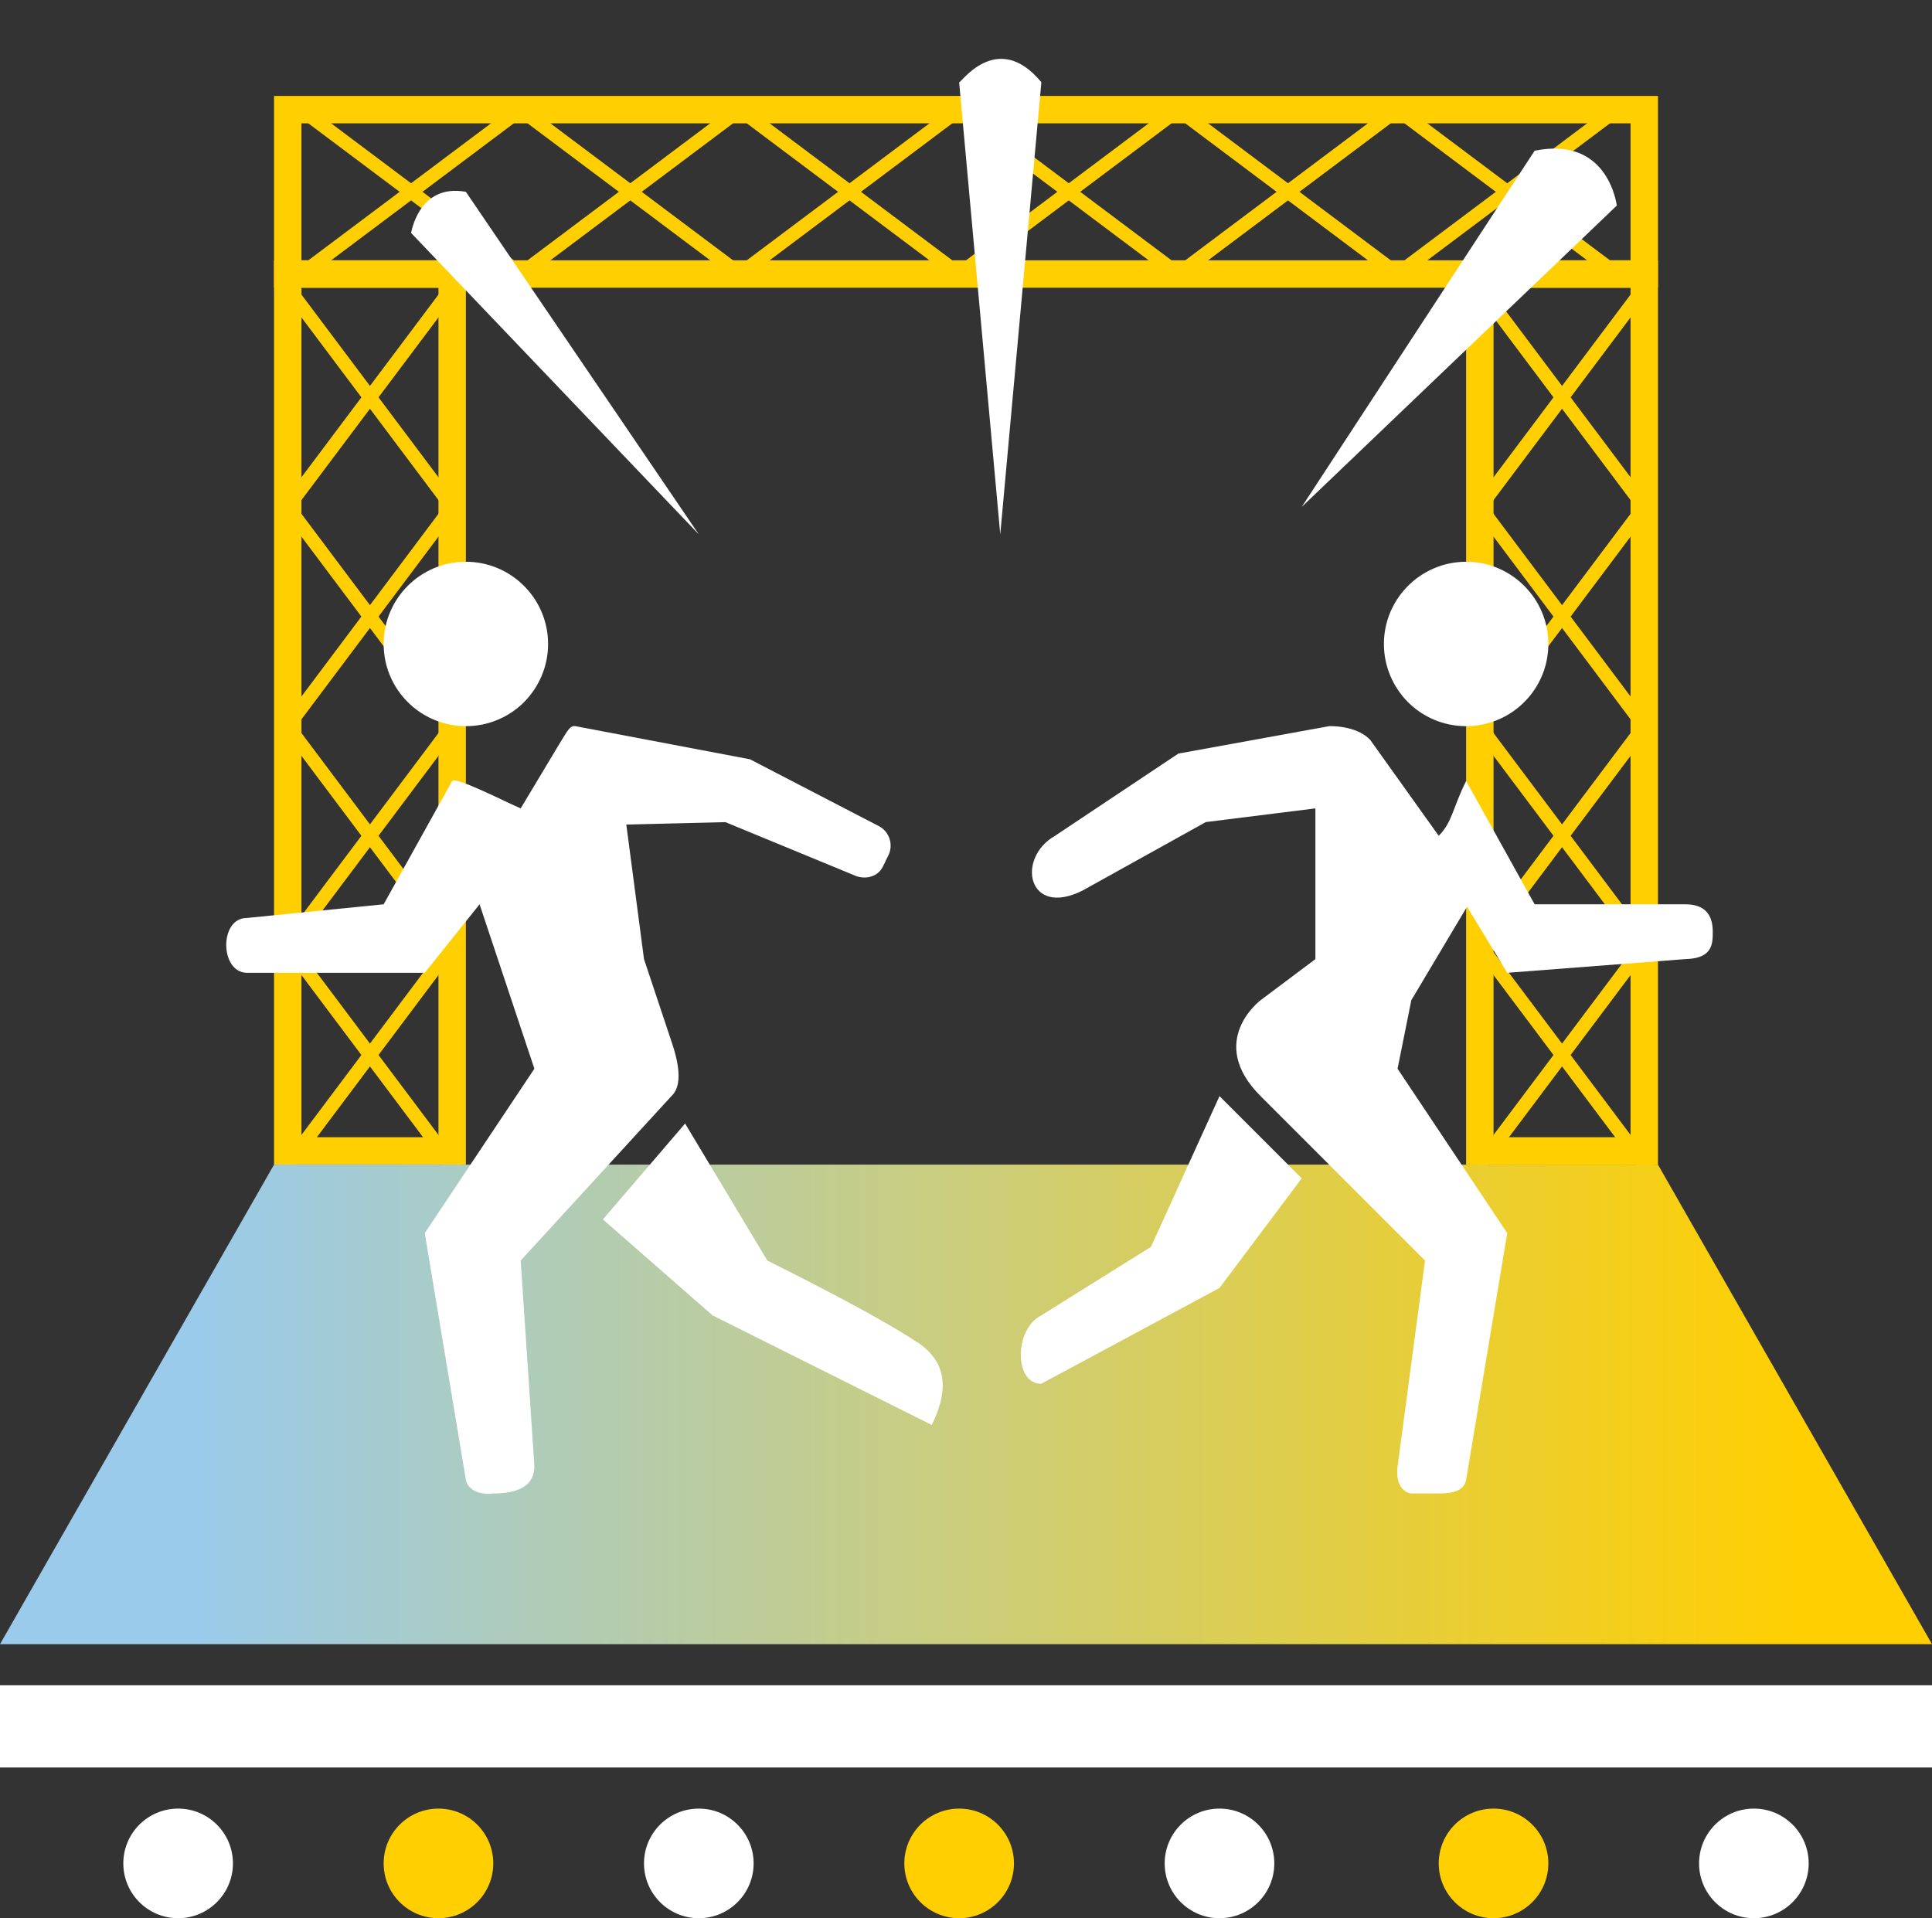
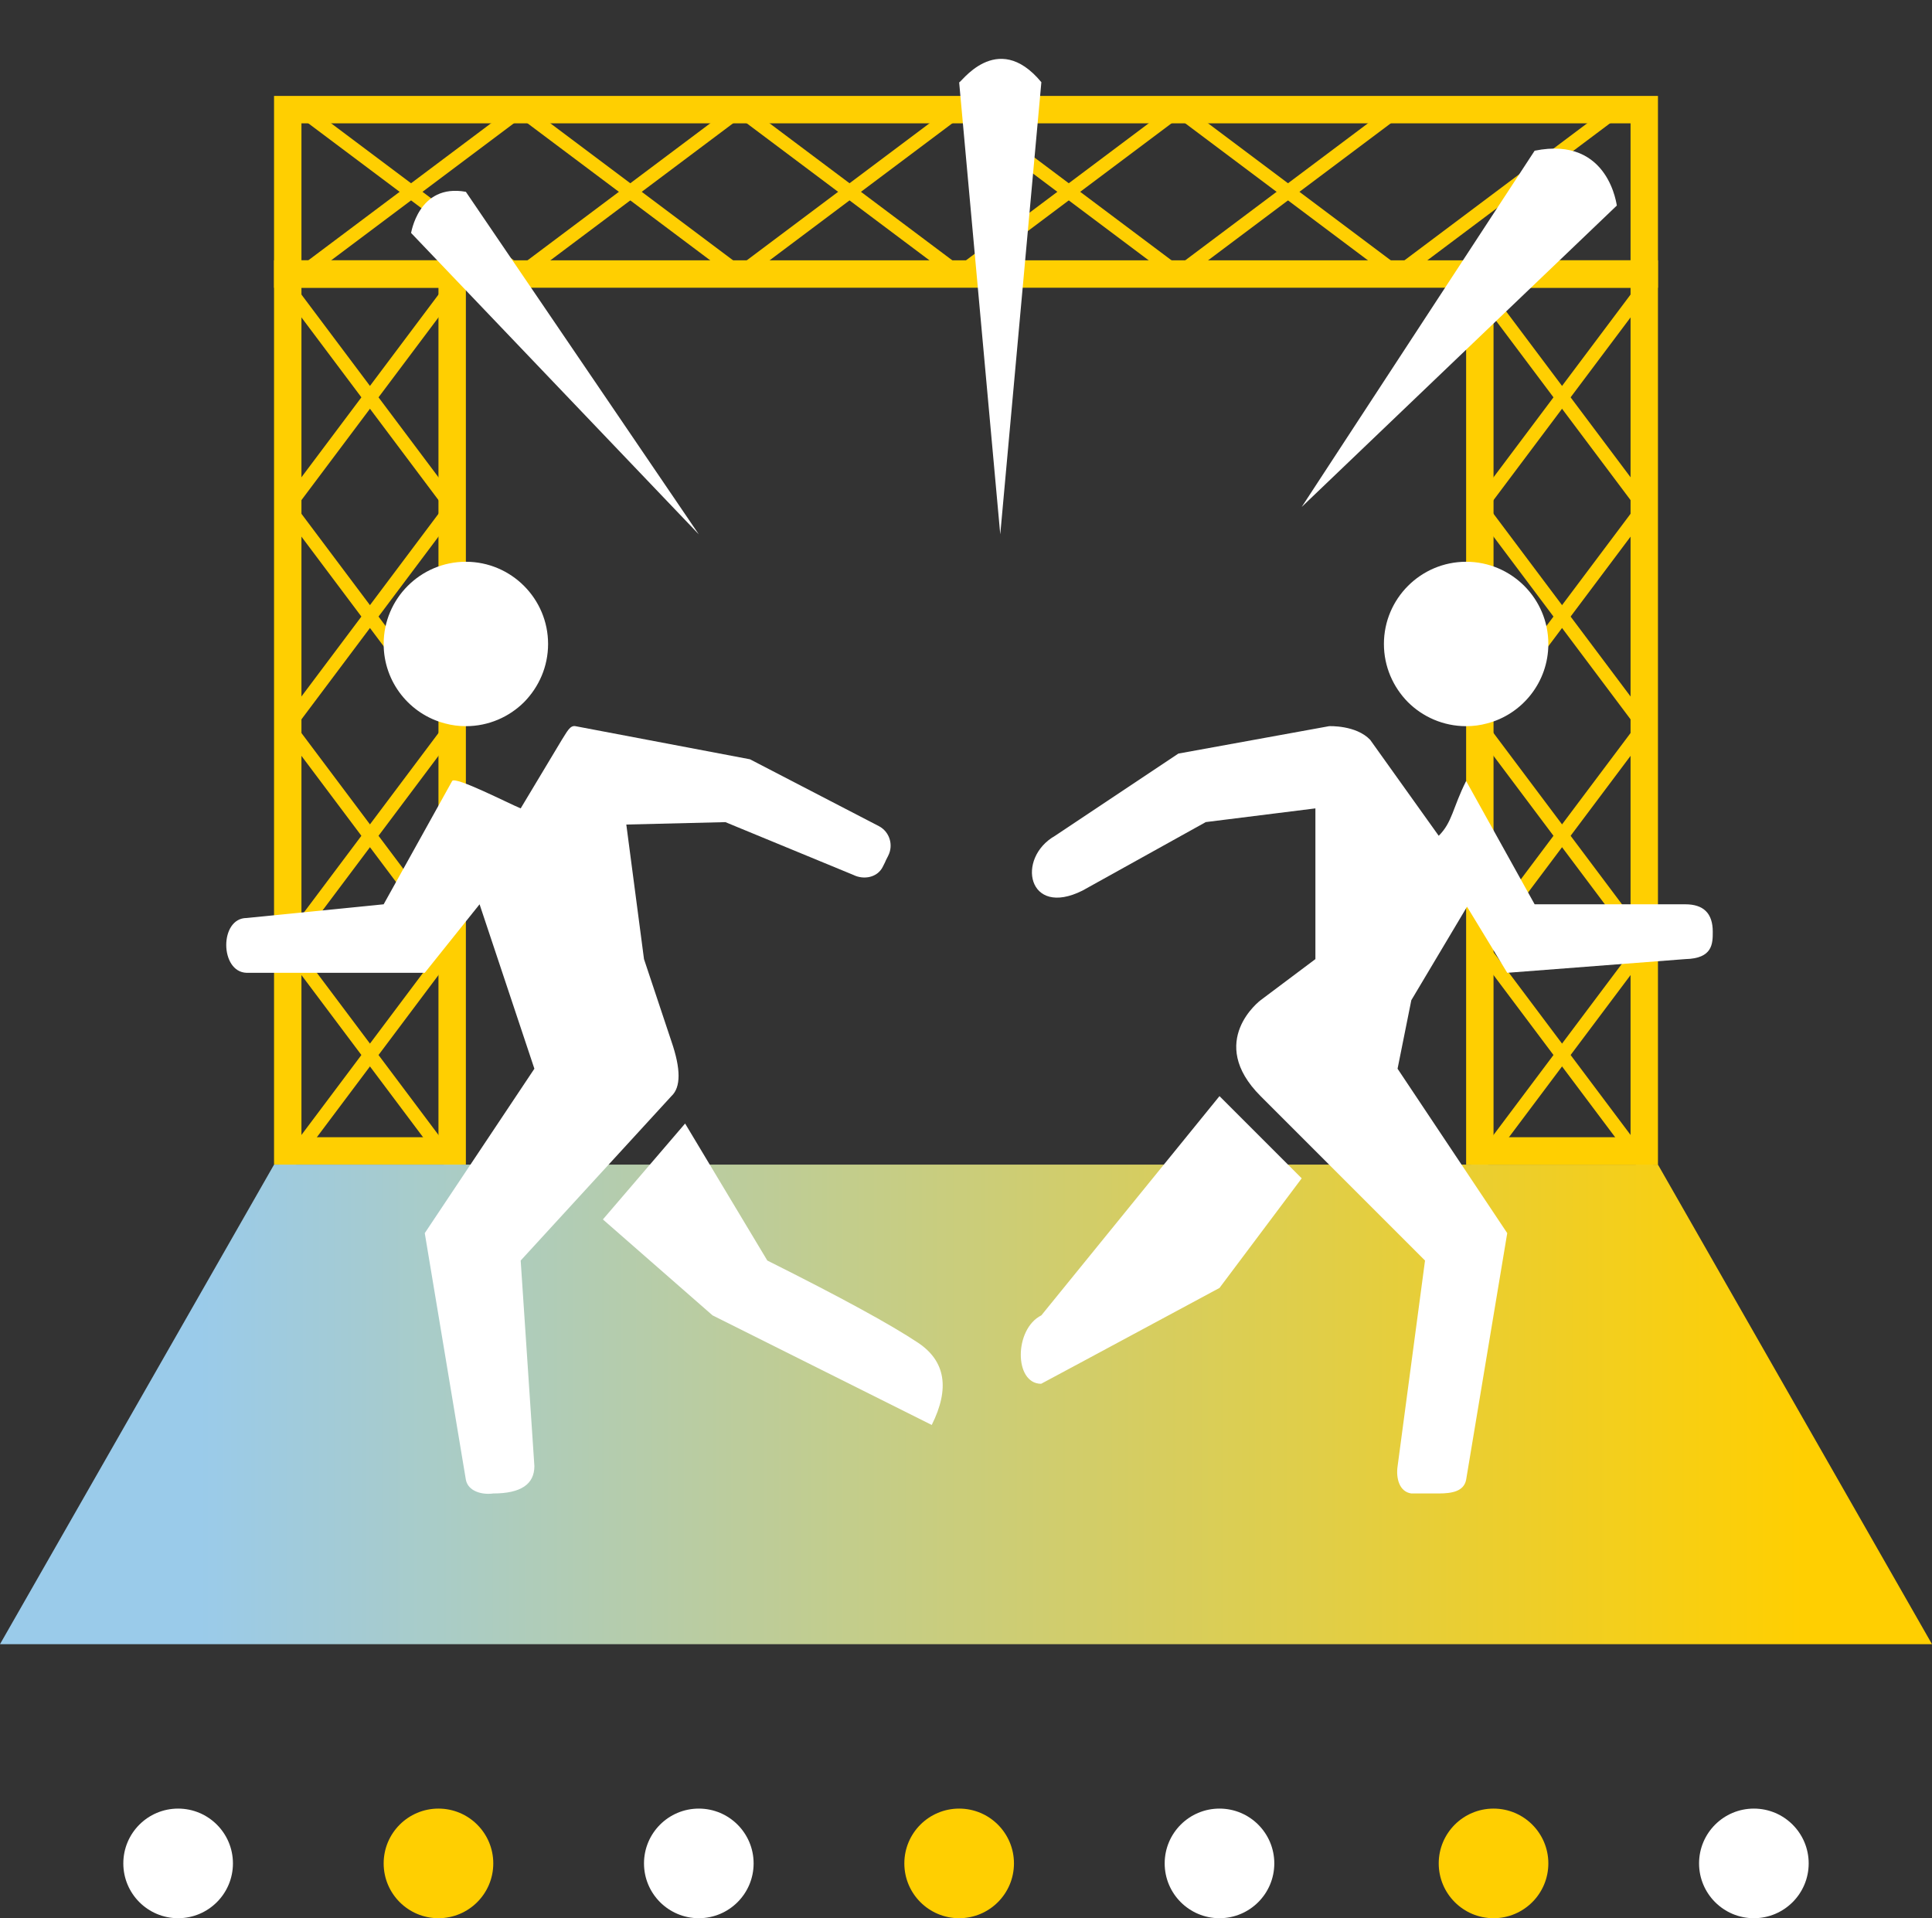
<svg xmlns="http://www.w3.org/2000/svg" width="141px" height="140px" viewBox="0 0 141 140" version="1.1">
  <rect x="0" y="0" width="141" height="140" fill="#333333" stroke="none" />
  <title>icons/half-time-shows</title>
  <desc>Created with Sketch.</desc>
  <defs>
    <linearGradient x1="50%" y1="89.337%" x2="50%" y2="7.048%" id="linearGradient-1">
      <stop stop-color="#9ACBEA" offset="0%" />
      <stop stop-color="#FFCF01" offset="100%" />
    </linearGradient>
  </defs>
  <g id="Symbols" stroke="none" stroke-width="1" fill="none" fill-rule="evenodd">
    <g id="icons/half-time-shows">
      <g id="Page-1" transform="translate(0, 7)">
        <rect id="Rectangle-2" stroke="#FFCF01" stroke-width="2" x="21" y="13" width="12" height="64" />
        <rect id="Rectangle-2-Copy" stroke="#FFCF01" stroke-width="2" x="108" y="13" width="12" height="64" />
        <path d="M33,14 L21,30" id="Line" stroke="#FFCF01" stroke-linecap="square" />
        <path d="M120,14 L108,30" id="Line-Copy-8" stroke="#FFCF01" stroke-linecap="square" />
        <path d="M33,14 L21,30" id="Line-Copy-4" stroke="#FFCF01" stroke-linecap="square" transform="translate(27, 22) scale(-1, 1) translate(-27, -22) " />
        <path d="M120,14 L108,30" id="Line-Copy-9" stroke="#FFCF01" stroke-linecap="square" transform="translate(114, 22) scale(-1, 1) translate(-114, -22) " />
        <path d="M33,30 L21,46" id="Line-Copy-5" stroke="#FFCF01" stroke-linecap="square" transform="translate(27, 38) scale(-1, 1) translate(-27, -38) " />
        <path d="M120,30 L108,46" id="Line-Copy-10" stroke="#FFCF01" stroke-linecap="square" transform="translate(114, 38) scale(-1, 1) translate(-114, -38) " />
        <path d="M33,46 L21,62" id="Line-Copy-6" stroke="#FFCF01" stroke-linecap="square" transform="translate(27, 54) scale(-1, 1) translate(-27, -54) " />
        <path d="M120,46 L108,62" id="Line-Copy-11" stroke="#FFCF01" stroke-linecap="square" transform="translate(114, 54) scale(-1, 1) translate(-114, -54) " />
        <path d="M33,62 L21,78" id="Line-Copy-7" stroke="#FFCF01" stroke-linecap="square" transform="translate(27, 70) scale(-1, 1) translate(-27, -70) " />
        <path d="M120,62 L108,78" id="Line-Copy-12" stroke="#FFCF01" stroke-linecap="square" transform="translate(114, 70) scale(-1, 1) translate(-114, -70) " />
        <path d="M33,30 L21,46" id="Line-Copy" stroke="#FFCF01" stroke-linecap="square" />
        <path d="M120,30 L108,46" id="Line-Copy-13" stroke="#FFCF01" stroke-linecap="square" />
        <path d="M33,46 L21,62" id="Line-Copy-2" stroke="#FFCF01" stroke-linecap="square" />
        <path d="M120,46 L108,62" id="Line-Copy-14" stroke="#FFCF01" stroke-linecap="square" />
        <path d="M33,62 L21,78" id="Line-Copy-3" stroke="#FFCF01" stroke-linecap="square" />
        <path d="M120,62 L108,78" id="Line-Copy-15" stroke="#FFCF01" stroke-linecap="square" />
        <g id="Group" transform="translate(70.5, 7) rotate(-90) translate(-70.5, -7) translate(63.5, -43.5)" stroke="#FFCF01">
          <rect id="Rectangle-2-Copy-2" stroke-width="2" x="1" y="1" width="12" height="99" />
          <path d="M13,2 L1,18" id="Line-Copy-16" stroke-linecap="square" />
          <path d="M1,2 L13,18" id="Line-Copy-17" stroke-linecap="square" />
          <path d="M1,18 L13,34" id="Line-Copy-18" stroke-linecap="square" />
          <path d="M1,34 L13,50" id="Line-Copy-19" stroke-linecap="square" />
          <path d="M1,50 L13,66" id="Line-Copy-20" stroke-linecap="square" />
          <path d="M1,66 L13,82" id="Line-Copy-24" stroke-linecap="square" />
          <path d="M1,82 L13,98" id="Line-Copy-26" stroke-linecap="square" />
          <path d="M13,18 L1,34" id="Line-Copy-21" stroke-linecap="square" />
          <path d="M13,34 L1,50" id="Line-Copy-22" stroke-linecap="square" />
          <path d="M13,50 L1,66" id="Line-Copy-23" stroke-linecap="square" />
          <path d="M13,66 L1,82" id="Line-Copy-25" stroke-linecap="square" />
-           <path d="M13,82 L1,98" id="Line-Copy-27" stroke-linecap="square" />
        </g>
        <polygon id="Rectangle" fill="url(#linearGradient-1)" transform="translate(70.5, 95.5) rotate(-270) translate(-70.5, -95.5) " points="53 45 88 25 88 166 53 146" />
        <path d="M50,75 L44,82 L52,89 L68,97 C69.333,94.333 69,92.333 67,91 C65,89.667 61.333,87.667 56,85 L50,75 Z" id="Fill-1" fill="#FFFFFF" />
        <path d="M31,64 L35,59 L39,71 L31,83 L34,101 C34.159,101.836 35.17,102.118 36,102 C38.002,102 39.002,101.333 39,100 L38,85 L49,73 C49.697,72.355 49.697,71.022 49,69 L47,63 L45.709,53.179 L52.938,53.003 L62.284,56.858 C63.048,57.233 64.024,57.046 64.417,56.281 C64.764,55.605 64.469,56.143 64.82,55.46 C65.226,54.672 64.92,53.699 64.141,53.295 L54.734,48.416 L42,46 C41.595,45.922 41.387,46.404 41,47 L38,52 C37.099,51.63 33.226,49.637 33,50 L28,59 L18,60 C16,60 16.032,63.949 18,64 L31,64 Z" id="Fill-3" fill="#FFFFFF" />
        <path d="M32.489,45.802 C32.974,45.934 33.481,46 33.999,46 C35.654,46 37.166,45.327 38.257,44.235 C39.327,43.143 40,41.654 40,40 C40,36.691 37.309,34 33.999,34 C30.691,34 28,36.691 28,40 C28,42.79 29.908,45.14 32.489,45.802" id="Fill-6" fill="#FFFFFF" />
-         <path d="M89,73 L95,79 L89,87 C80.332,91.664 75.994,93.996 75.984,93.995 C74,93.995 74,90 76,89 L84,84 L89,73 Z" id="Fill-9" fill="#FFFFFF" />
+         <path d="M89,73 L95,79 L89,87 C80.332,91.664 75.994,93.996 75.984,93.995 C74,93.995 74,90 76,89 L89,73 Z" id="Fill-9" fill="#FFFFFF" />
        <path d="M110,64 L107.066,59.176 L103,66 L101.996,71 L110,83 L107,101 C106.838,101.836 105.991,102 105,102 L103,102 C102.121,101.877 101.869,100.88 102,100 L104,85 L92,73 C88,69 92,66 92,66 L96,63 L96,52 L88,53 L79,58 C75,60 74.129,55.634 77,54 L86,48 C93.333,46.667 97,46 97,46 C97,46 98.969,45.908 100,47 L105,54 C106,53 106.001,52 107,50 L112,59 C118,59 121.667,59 123,59 C124.333,59 125,59.667 125,61 C125,61.868 125,62.955 123,63 L110,64 Z" id="Fill-11" fill="#FFFFFF" />
        <path d="M108.511,45.802 C108.026,45.934 107.519,46 107.001,46 C105.346,46 103.834,45.327 102.743,44.235 C101.673,43.143 101,41.654 101,40 C101,36.691 103.691,34 107.001,34 C110.309,34 113,36.691 113,40 C113,42.79 111.092,45.14 108.511,45.802" id="Fill-13" fill="#FFFFFF" />
      </g>
-       <rect id="Rectangle-3" fill="#FFFFFF" x="0" y="123" width="141" height="6" />
      <circle id="Oval" fill="#FFFFFF" cx="51" cy="136" r="4" />
      <circle id="Oval-Copy-2" fill="#FFFFFF" cx="89" cy="136" r="4" />
      <circle id="Oval-Copy-5" fill="#FFFFFF" cx="128" cy="136" r="4" />
      <circle id="Oval-Copy-6" fill="#FFFFFF" cx="13" cy="136" r="4" />
      <circle id="Oval-Copy" fill="#FFCF01" cx="70" cy="136" r="4" />
      <circle id="Oval-Copy-4" fill="#FFCF01" cx="32" cy="136" r="4" />
      <circle id="Oval-Copy-3" fill="#FFCF01" cx="109" cy="136" r="4" />
      <path d="M95,37 L118,15 C118,15.183 117.517,9.881 112,11 L95,37 Z" id="Fill-15-Copy" fill="#FFFFFF" />
      <path d="M51,39 L30,17 C30,17.11 30.5,13.362 34,14 L51,39 Z" id="Fill-17-Copy" fill="#FFFFFF" />
      <path d="M73,39 L70,6 C70,6.24 72.729,2.048 76,6 L73,39 Z" id="Fill-19-Copy" fill="#FFFFFF" />
    </g>
  </g>
</svg>